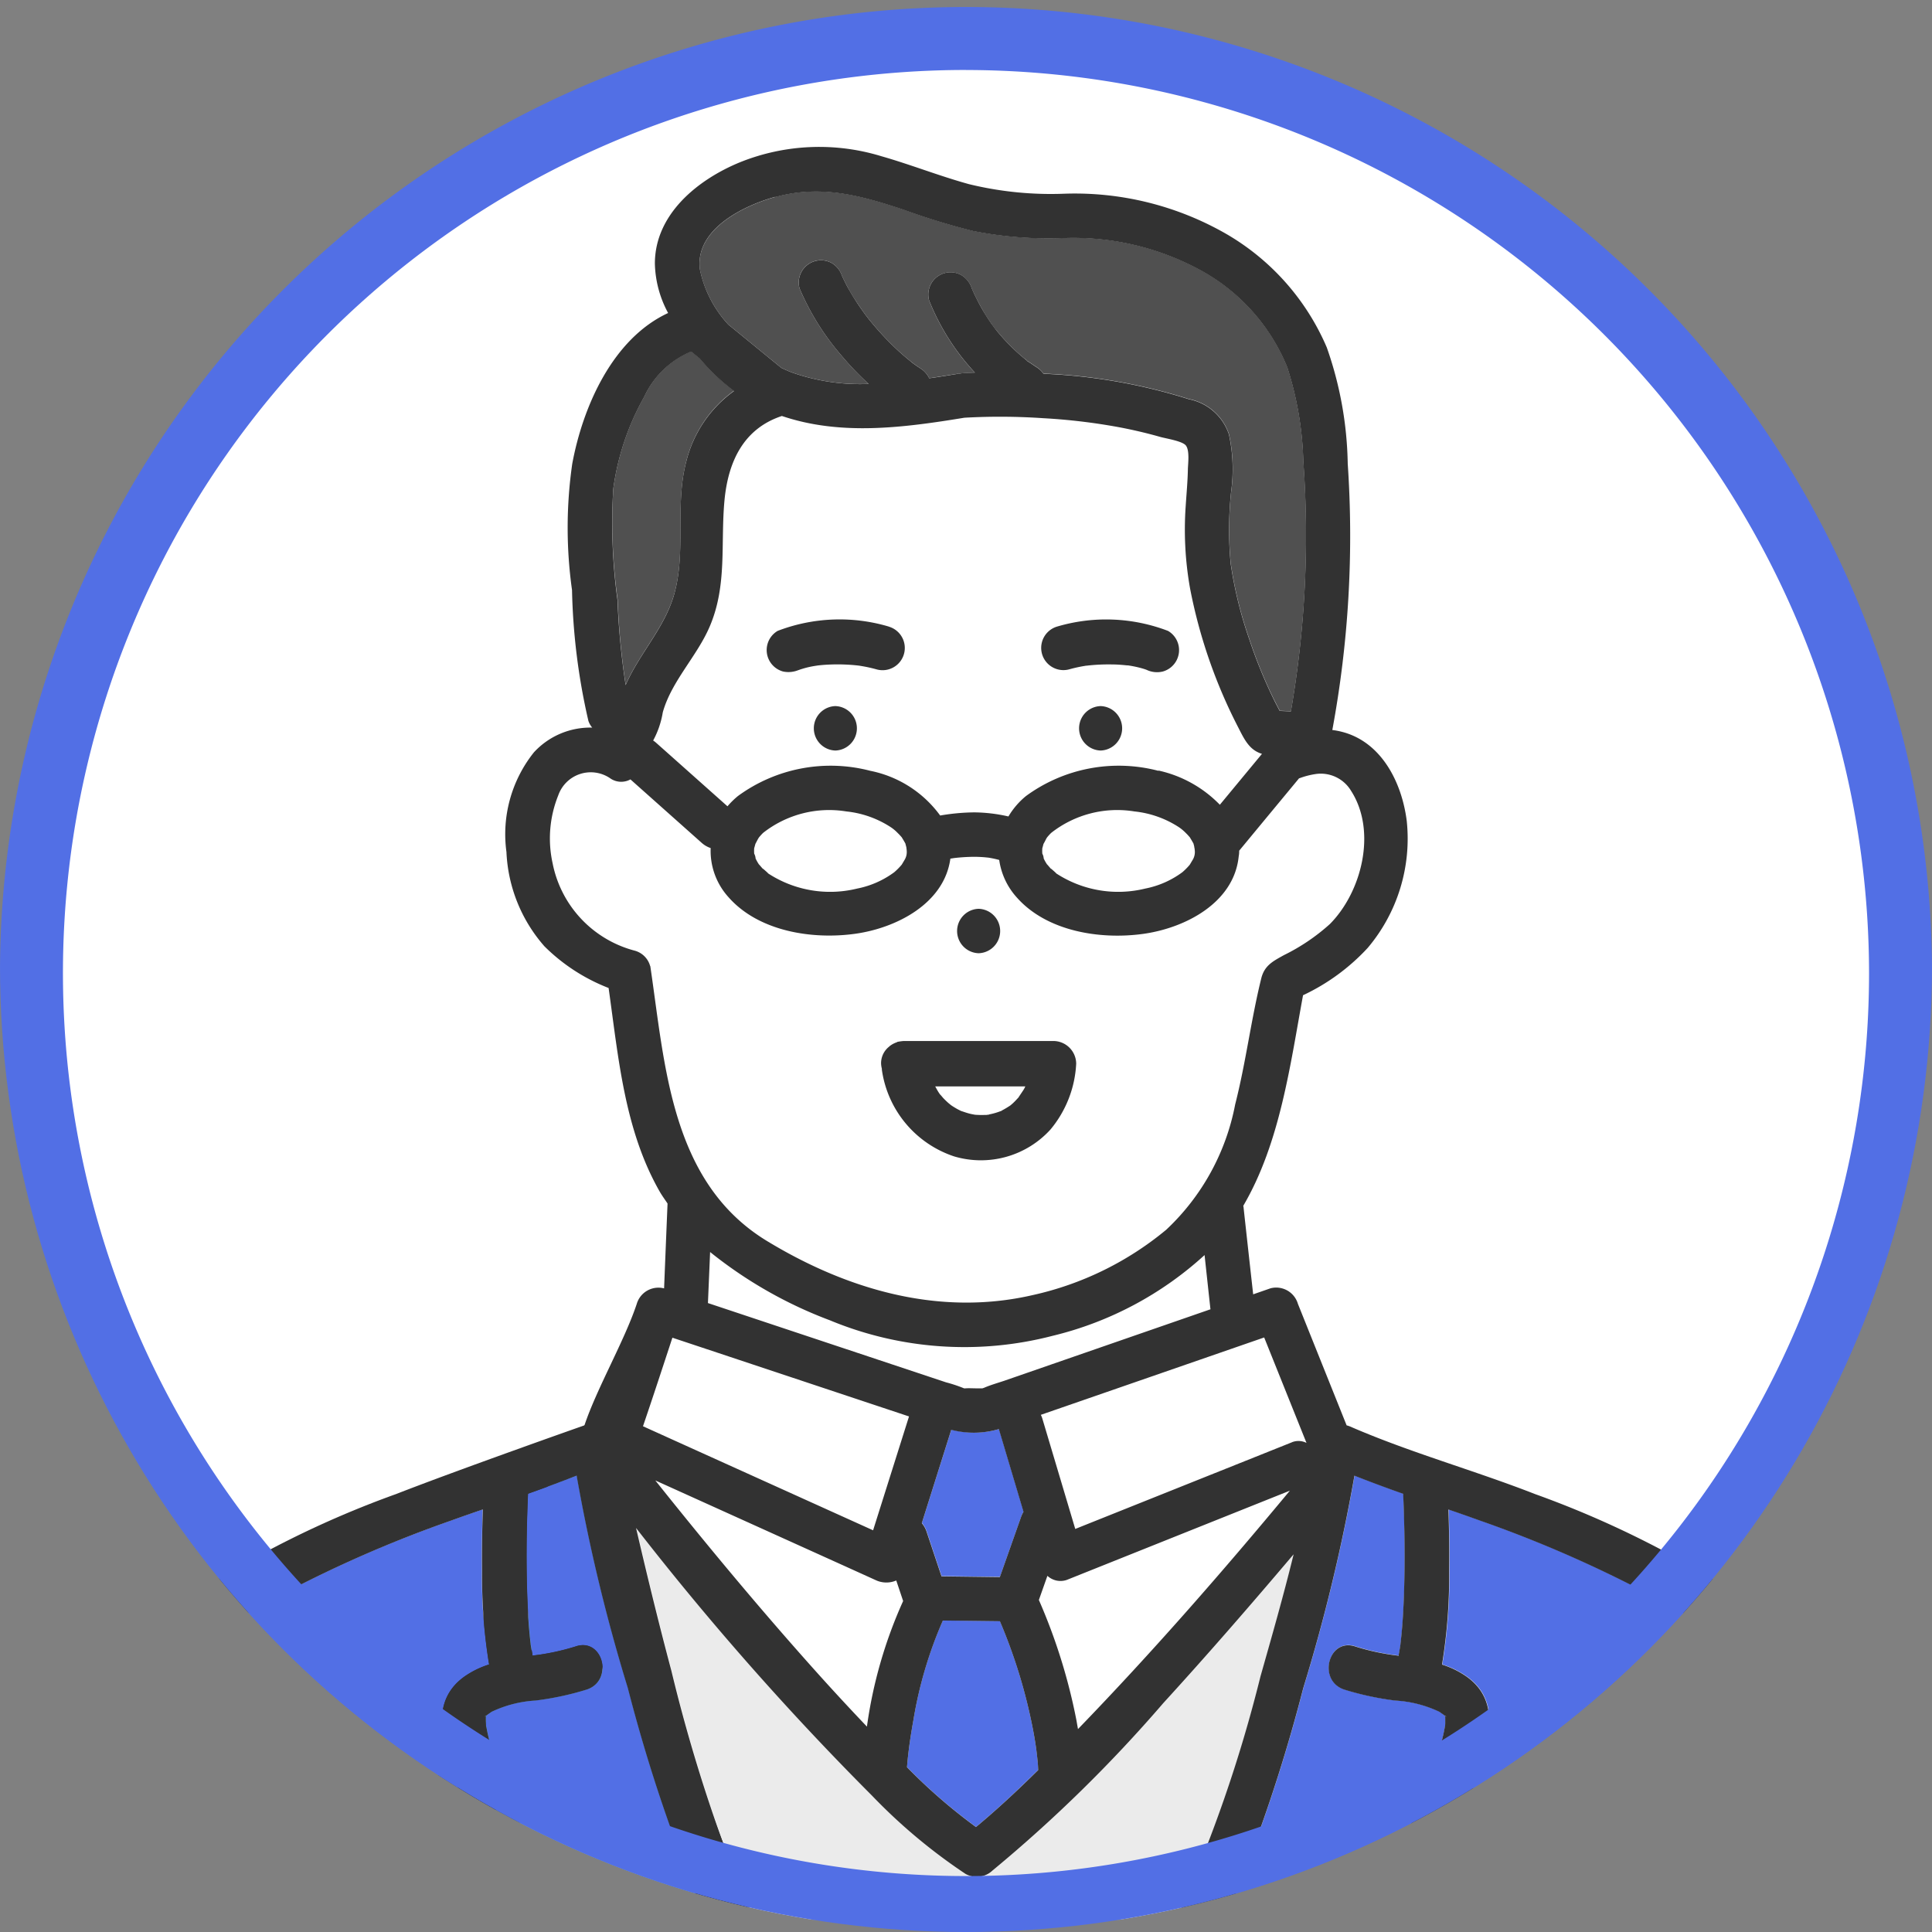
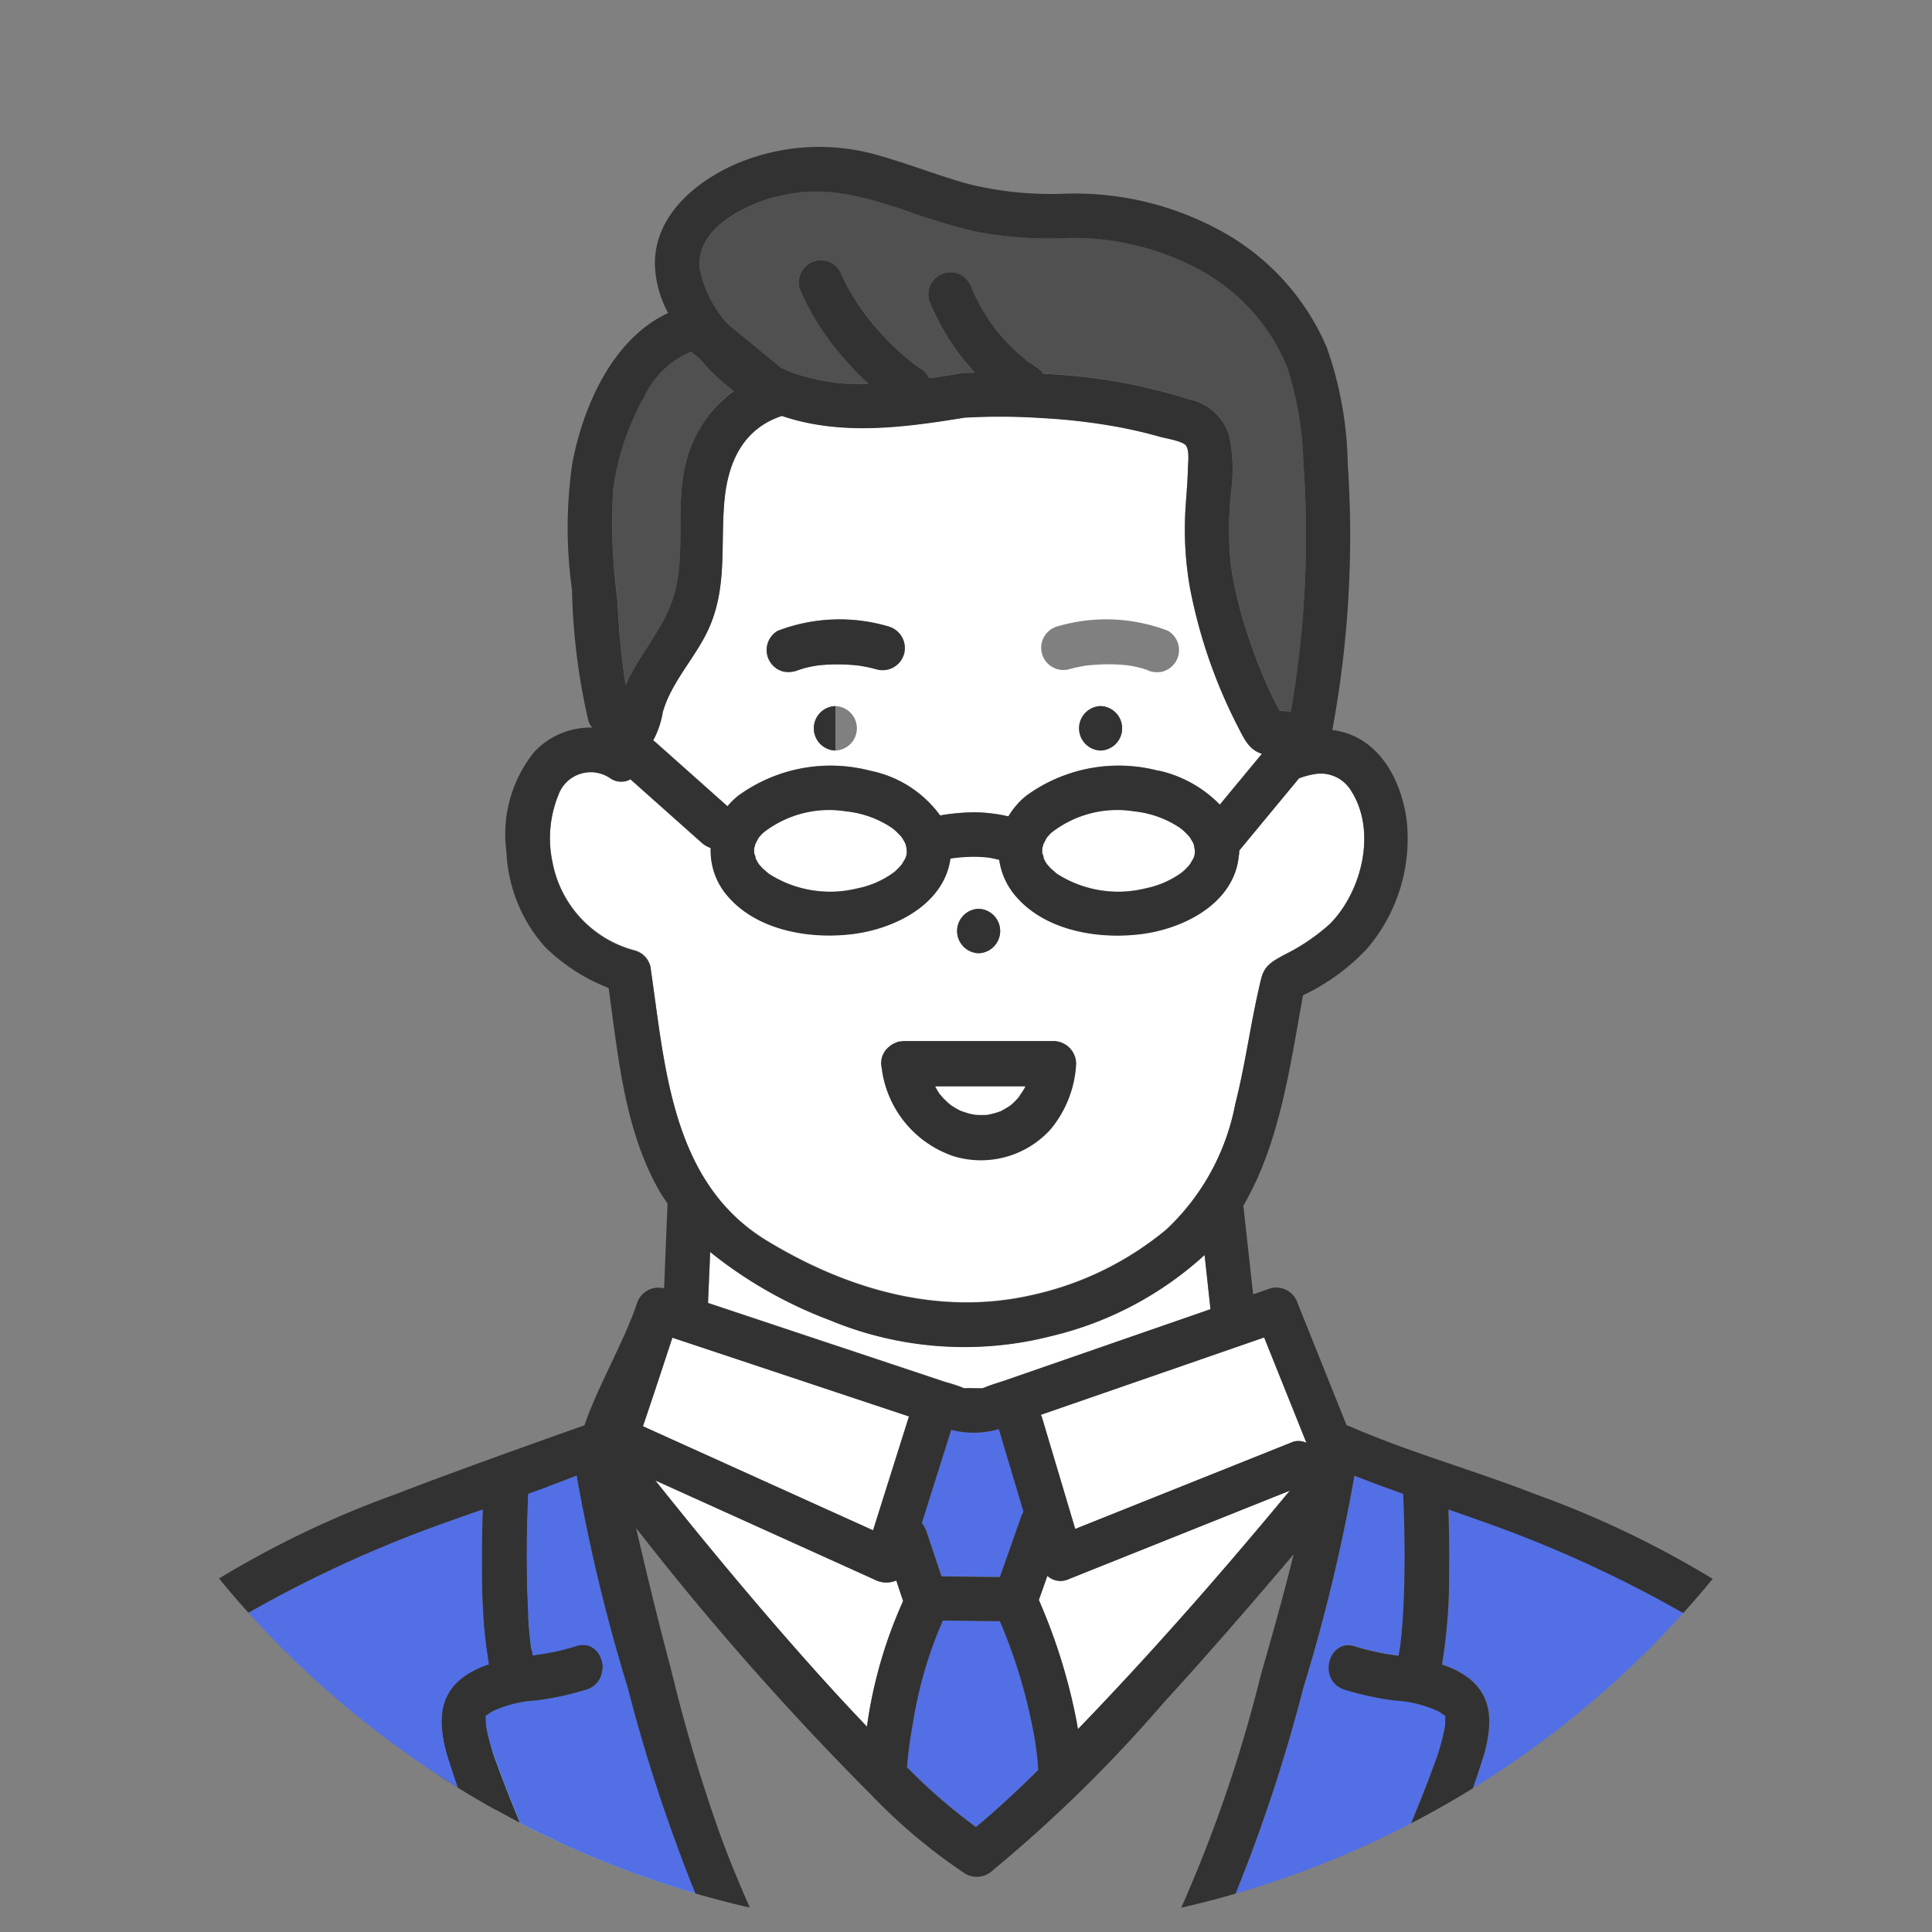
<svg xmlns="http://www.w3.org/2000/svg" width="89" height="89" viewBox="0 0 89 89">
  <rect x="0" y="0" width="89" height="89" fill="#808080" stroke="none" />
  <defs>
    <clipPath id="a">
      <circle cx="44.5" cy="44.5" r="44.5" fill="none" />
    </clipPath>
  </defs>
  <g clip-path="url(#a)">
-     <circle cx="43.049" cy="43.049" r="43.049" transform="translate(1.451 1.774)" fill="#fff" />
    <g transform="translate(3.477 6.76)">
      <g transform="translate(16.037)">
        <path d="M1976.4,263.291c-.052,0-.06,0,0,0Z" transform="translate(-1951.538 -206.105)" fill="#78c8e6" />
        <path d="M1987.066,238.532c0-.023-.005-.059-.009-.093a1.038,1.038,0,0,1-.021-.119c-.006-.024-.012-.049-.019-.074s-.011-.045-.014-.058a.459.459,0,0,1-.029-.05c-.031-.057-.064-.113-.1-.169-.019-.031-.031-.052-.039-.066l-.045-.05c-.046-.052-.094-.1-.144-.152a1.977,1.977,0,0,0-.308-.259,4.618,4.618,0,0,0-2.054-.73,4.923,4.923,0,0,0-3.836.989,2.28,2.28,0,0,0-.193.212l-.035.056c-.029.049-.119.239-.124.231-.018.068-.045.18-.056.2a1.518,1.518,0,0,0,0,.258.527.527,0,0,1,.063.221,2.08,2.08,0,0,0,.173.3c-.074-.1.121.135.172.185.028.028.284.246.214.193a5.221,5.221,0,0,0,4.115.708,4.244,4.244,0,0,0,1.711-.754,2.959,2.959,0,0,0,.336-.339l.007-.008a.15.15,0,0,1,.015-.027c.036-.055.07-.111.1-.168A.7.7,0,0,0,1987.066,238.532Z" transform="translate(-1951.539 -206.105)" fill="#fff" />
        <path d="M1973.794,238.532c0-.048-.019-.158-.017-.165-.01-.04-.02-.08-.031-.121-.008-.026-.012-.045-.015-.058s-.015-.025-.028-.05c-.031-.057-.064-.113-.1-.169l-.039-.066c-.011-.012-.024-.026-.044-.05-.046-.052-.1-.1-.145-.152a1.886,1.886,0,0,0-.308-.259,4.618,4.618,0,0,0-2.054-.73,4.924,4.924,0,0,0-3.836.989,2.623,2.623,0,0,0-.193.212l-.034.056c-.03.049-.119.239-.124.231-.018.068-.046.18-.057.2a1.626,1.626,0,0,0,0,.258.531.531,0,0,1,.064.221,2.2,2.2,0,0,0,.172.3c-.074-.1.122.135.172.185.028.028.285.246.214.193a5.222,5.222,0,0,0,4.116.708,4.244,4.244,0,0,0,1.71-.754,2.91,2.91,0,0,0,.336-.339l.008-.008a.149.149,0,0,1,.015-.027q.052-.083.1-.168A.7.7,0,0,0,1973.794,238.532Z" transform="translate(-1951.539 -206.105)" fill="#fff" />
        <path d="M1978.049,265.175a4.1,4.1,0,0,1-2.2.025l-1.356,4.3a1.17,1.17,0,0,1,.214.374q.346,1.038.694,2.077l2.687.033q.491-1.391.982-2.782a1.264,1.264,0,0,1,.107-.225l-1.119-3.754C1978.053,265.2,1978.053,265.191,1978.049,265.175Z" transform="translate(-1951.538 -206.105)" fill="#526fe5" />
        <path d="M1982.052,230.009l-.062.008Z" transform="translate(-1951.538 -206.105)" fill="#78c8e6" />
        <path d="M1989.074,232.859a23.726,23.726,0,0,1-2.228-6.418,15.437,15.437,0,0,1-.2-3.818c.035-.564.088-1.128.1-1.693.005-.261.083-.842-.092-1.073-.161-.213-.913-.325-1.191-.4-.616-.176-1.241-.321-1.87-.441a27.643,27.643,0,0,0-3.524-.42,29.334,29.334,0,0,0-3.619-.021c-2.8.459-5.692.841-8.408-.08-1.776.585-2.482,2.117-2.647,3.9-.183,1.98.127,3.883-.669,5.774-.582,1.383-1.767,2.529-2.172,3.977a4.133,4.133,0,0,1-.444,1.3.975.975,0,0,1,.128.1l.439.39,2.857,2.544a3.817,3.817,0,0,1,.482-.473,7.227,7.227,0,0,1,6.1-1.161,5.256,5.256,0,0,1,3.216,2.059,9.756,9.756,0,0,1,1.552-.145,7.318,7.318,0,0,1,1.593.188,3.549,3.549,0,0,1,.809-.941,7.225,7.225,0,0,1,6.1-1.161,5.629,5.629,0,0,1,2.828,1.559l1.941-2.345C1989.582,233.886,1989.352,233.405,1989.074,232.859Zm-18.568,1.06a1.024,1.024,0,0,1,0-2.047A1.024,1.024,0,0,1,1970.506,233.919Zm3.171-4.453a1.034,1.034,0,0,1-1.259.715c-.183-.051-.367-.1-.553-.13-.088-.017-.177-.03-.265-.046l-.08-.009a8.644,8.644,0,0,0-1.115-.047c-.191.005-.382.015-.573.033l-.123.013-.172.027c-.153.028-.306.061-.456.1-.07.02-.139.041-.207.064l-.1.035c-.132.044.088-.039.106-.047a1.2,1.2,0,0,1-.788.1,1.024,1.024,0,0,1-.715-1.259,1.018,1.018,0,0,1,.47-.612,7.965,7.965,0,0,1,5.113-.2A1.042,1.042,0,0,1,1973.677,229.466Zm9.048,4.453a1.024,1.024,0,0,1,0-2.047A1.024,1.024,0,0,1,1982.725,233.919Zm3.475-4.11a1.044,1.044,0,0,1-.612.471,1.123,1.123,0,0,1-.788-.1c.323.138.066.031-.016,0s-.139-.044-.209-.063c-.151-.041-.305-.074-.459-.1l-.123-.02-.045-.005-.13-.013c-.18-.016-.359-.026-.539-.03a8.671,8.671,0,0,0-1.151.051l-.054.006-.018,0c-.091.016-.181.03-.271.048-.175.034-.348.076-.52.124a1.024,1.024,0,0,1-.544-1.974,7.962,7.962,0,0,1,5.112.2A1.034,1.034,0,0,1,1986.2,229.809Z" transform="translate(-1951.539 -206.105)" fill="#fff" />
        <path d="M1984.977,262.785l-5.009,1.735a1.109,1.109,0,0,1,.064.157q.761,2.55,1.521,5.1l.454-.182,9.548-3.819a.822.822,0,0,1,.65.036q-.975-2.428-1.949-4.857Z" transform="translate(-1951.538 -206.105)" fill="#fff" />
        <path d="M1953.583,278.248l0,0v-.006Z" transform="translate(-1951.539 -206.105)" fill="#78c8e6" />
        <path d="M1953.548,278.3l0,0Z" transform="translate(-1951.539 -206.105)" fill="#78c8e6" />
        <path d="M1953.566,278.177c0,.023.01.046.015.069h0A.482.482,0,0,1,1953.566,278.177Z" transform="translate(-1951.538 -206.105)" fill="#78c8e6" />
        <path d="M1975.62,263.015a6.428,6.428,0,0,1,.8.265.283.283,0,0,0,.029.01c.018,0,.023,0,.047,0,.173-.013.354,0,.528,0h.263a.983.983,0,0,0,.093-.032c.289-.124.6-.209.9-.312l9.518-3.3c0-.024-.008-.046-.011-.071l-.064-.577q-.1-.925-.2-1.849a15.9,15.9,0,0,1-7,3.72,16.165,16.165,0,0,1-10.268-.718,19.993,19.993,0,0,1-5.509-3.142l-.1,2.351,3.82,1.272Z" transform="translate(-1951.539 -206.105)" fill="#fff" />
        <path d="M1977.258,251.148a.2.2,0,0,1-.056.016A.121.121,0,0,0,1977.258,251.148Z" transform="translate(-1951.539 -206.105)" fill="#78c8e6" />
        <path d="M1967.336,256.479c3.706,2.255,7.952,3.5,12.262,2.508a14.547,14.547,0,0,0,6.153-3.01,10.645,10.645,0,0,0,3.178-5.775c.488-1.914.726-3.884,1.2-5.8.149-.605.546-.8,1.044-1.076a9.253,9.253,0,0,0,2.117-1.431c1.474-1.489,2.17-4.284.979-6.136a1.627,1.627,0,0,0-1.627-.777,3.67,3.67,0,0,0-.726.185l-.045.014-.014.018-.384.464q-1.179,1.426-2.359,2.852c0,.005,0,.01,0,.015a1.172,1.172,0,0,1-.022.249c-.217,2.133-2.455,3.3-4.39,3.566-1.979.277-4.452-.1-5.842-1.688a3.25,3.25,0,0,1-.8-1.716c-.152-.037-.3-.071-.457-.1l-.031-.006c-.078-.007-.154-.016-.232-.022-.151-.011-.3-.016-.453-.017a8.477,8.477,0,0,0-.9.057l-.176.027c-.278,2.067-2.477,3.195-4.381,3.461-1.978.277-4.452-.1-5.842-1.688a3.176,3.176,0,0,1-.819-2.26,1.176,1.176,0,0,1-.4-.228l-.439-.391-2.857-2.544a.882.882,0,0,1-.942-.057,1.586,1.586,0,0,0-2.383.792,5.3,5.3,0,0,0-.261,3.124,5.2,5.2,0,0,0,3.781,4.03,1.01,1.01,0,0,1,.715.714C1962.663,248.425,1962.917,253.791,1967.336,256.479Zm9.771-15.269a1.024,1.024,0,0,1,0,2.047A1.024,1.024,0,0,1,1977.107,241.21Z" transform="translate(-1951.538 -206.105)" fill="#fff" />
        <path d="M1962.909,265.622l9.33,4.218q.828-2.622,1.655-5.245l-10.9-3.627c-.447,1.362-.892,2.725-1.36,4.079Z" transform="translate(-1951.538 -206.105)" fill="#fff" />
        <path d="M1990.71,268.306l-9.548,3.82a.889.889,0,0,1-.892-.188l-.394,1.112a26.336,26.336,0,0,1,1.728,5.53c.026.14.05.282.075.423,3.4-3.52,6.636-7.218,9.759-10.988Z" transform="translate(-1951.539 -206.105)" fill="#fff" />
        <path d="M1979.831,280.544c-.018-.2-.042-.4-.066-.593-.006-.032-.041-.288-.052-.353-.025-.158-.053-.316-.082-.474a24.556,24.556,0,0,0-1.546-5.1l-2.626-.032a19.208,19.208,0,0,0-1.36,4.6c-.062.343-.118.686-.168,1.031-.008.058-.016.117-.024.176l-.006.045c-.014.119-.029.238-.043.357-.02.182-.037.365-.052.548.054.053.105.11.16.162a25.281,25.281,0,0,0,3.018,2.594c1-.828,1.946-1.718,2.867-2.632C1979.844,280.767,1979.841,280.655,1979.831,280.544Z" transform="translate(-1951.538 -206.105)" fill="#526fe5" />
        <path d="M1991.209,232.452c.027.028.034.031,0,0Z" transform="translate(-1951.539 -206.105)" fill="#78c8e6" />
        <path d="M1973.628,273.1q-.158-.474-.316-.946a1.158,1.158,0,0,1-.959-.022l-1.5-.68-8.639-3.906.074.093c2.378,2.977,4.818,5.91,7.362,8.747q1.137,1.269,2.313,2.5A21.032,21.032,0,0,1,1973.628,273.1Z" transform="translate(-1951.539 -206.105)" fill="#fff" />
        <path d="M1965.572,214.292l2.44,1.995c.164.077.328.153.5.217a9.5,9.5,0,0,0,3.527.525,13.214,13.214,0,0,1-1.223-1.272,11.738,11.738,0,0,1-1.962-3.132,1.024,1.024,0,0,1,1.5-1.156,1.088,1.088,0,0,1,.455.578l.016.033c.029.062.057.124.087.185.051.106.105.21.161.313.122.226.255.447.4.664s.3.446.462.661c.012.017.08.1.09.116l.038.048c.083.1.166.2.251.3a13.25,13.25,0,0,0,1.124,1.166c.184.168.374.326.567.483.043.032.086.064.13.1.1.069.194.135.294.2a1.094,1.094,0,0,1,.4.452c.432-.064.861-.133,1.285-.2a.866.866,0,0,1,.088,0,1.068,1.068,0,0,1,.184-.031c.181-.012.364-.017.546-.025a10.681,10.681,0,0,1-2.109-3.329,1.023,1.023,0,0,1,1.5-1.156,1.116,1.116,0,0,1,.47.611l.011.026c.02.046.04.092.061.137q.071.155.147.306c.1.2.21.4.326.6s.226.363.348.538c.064.092.13.182.2.272l.006.006.085.1a8.935,8.935,0,0,0,.921.964c.082.074.166.147.25.217.043.036.085.071.129.1.067.054.068.061.053.054.071.05.167.107.189.123q.135.094.273.183a1.127,1.127,0,0,1,.3.289l.206.011a25.675,25.675,0,0,1,6.5,1.164,2.438,2.438,0,0,1,1.842,1.621,7.572,7.572,0,0,1,.1,2.644,16.535,16.535,0,0,0-.018,3.319,19,19,0,0,0,.862,3.492,22.549,22.549,0,0,0,1.084,2.674c.1.205.206.407.312.609l.514.019a47.306,47.306,0,0,0,.572-11.516,15.409,15.409,0,0,0-.74-4.333,8.925,8.925,0,0,0-4.031-4.49,12.263,12.263,0,0,0-6.376-1.457,17.882,17.882,0,0,1-4.066-.331,32.078,32.078,0,0,1-3.179-.971c-2.006-.672-3.845-1.171-5.933-.591-1.457.4-3.7,1.491-3.478,3.333A5.328,5.328,0,0,0,1965.572,214.292Z" transform="translate(-1951.538 -206.105)" fill="#505050" />
        <path d="M1960.848,230.893c.631-1.448,1.784-2.618,2.228-4.156.572-1.985.029-4.121.564-6.142a5.689,5.689,0,0,1,2.2-3.25,9.26,9.26,0,0,1-1.579-1.495l-.394-.323a4.128,4.128,0,0,0-2.159,2.078,11.917,11.917,0,0,0-1.43,4.248,25.935,25.935,0,0,0,.2,5.123A34.694,34.694,0,0,0,1960.848,230.893Z" transform="translate(-1951.539 -206.105)" fill="#505050" />
        <path d="M1958.625,267c-.424.141-.847.285-1.271.427a48.971,48.971,0,0,0-1.115,7.968,21.667,21.667,0,0,0,2.326-.44,1.025,1.025,0,0,1,.545,1.974c-1.322.354-2.7.434-4.032.759a4.331,4.331,0,0,0-1.4.523.416.416,0,0,0-.085.05c.035.063.02.065,0,0l0,0a21.525,21.525,0,0,0,.711,2.594,31.993,31.993,0,0,0,2.586,6.542,1.049,1.049,0,0,1,.136.378h7.52a77.394,77.394,0,0,1-3.48-10.677C1960.159,273.756,1959.356,270.384,1958.625,267Z" transform="translate(-1951.539 -206.105)" fill="#78c8e6" />
        <path d="M2014.745,283.854a48.288,48.288,0,0,0-1.766-6.141,12,12,0,0,0-1.1-2.31,3.289,3.289,0,0,0-.522-.642,16.427,16.427,0,0,0-1.9-1.181,56.672,56.672,0,0,0-9.217-4.183c-.491-.178-.986-.35-1.48-.521.03.945.046,1.891.034,2.836a25.222,25.222,0,0,1-.328,4.308,4.136,4.136,0,0,1,1.143.562c1.23.886,1.162,2.186.813,3.513a44.4,44.4,0,0,1-3.184,7.683h18.329a.913.913,0,0,1-.033-.117C2015.306,286.385,2015.035,285.116,2014.745,283.854Z" transform="translate(-1951.538 -206.105)" fill="#526fe5" />
        <path d="M1998.514,279.261c.025-.109.047-.218.067-.327.031-.165.017.039.026-.214,0-.085,0-.17,0-.254v-.02c0-.017-.007-.034-.011-.05-.036-.017-.063-.032,0-.01l0,.01.008,0c0-.013,0-.011,0,0,.053.023.109.042-.049-.046.051.028-.246-.175-.212-.154a5.449,5.449,0,0,0-2.028-.519,13.53,13.53,0,0,1-2.375-.512c-1.237-.433-.7-2.41.544-1.974a10.743,10.743,0,0,0,1.983.419c0-.022,0-.042,0-.064.027-.141.05-.283.073-.425l.005-.031,0-.024c.009-.082.019-.164.028-.247.037-.339.064-.68.085-1.02.046-.737.067-1.476.075-2.215.011-1.144-.013-2.289-.063-3.432q-1.131-.4-2.244-.836a81.3,81.3,0,0,1-2.359,9.789,74.663,74.663,0,0,1-3.617,10.668h6.519a67.04,67.04,0,0,0,3.281-7.6C1998.355,279.874,1998.444,279.569,1998.514,279.261Z" transform="translate(-1951.539 -206.105)" fill="#526fe5" />
-         <path d="M1991.629,270.944c-1.963,2.316-3.953,4.61-6,6.851a65.2,65.2,0,0,1-7.868,7.713,1.058,1.058,0,0,1-1.241.16,25.761,25.761,0,0,1-4.321-3.616,133.081,133.081,0,0,1-10.861-12.322c.511,2.2,1.046,4.4,1.628,6.58a74.38,74.38,0,0,0,3.392,10.562,1.047,1.047,0,0,1-.018.906h19.869a64.758,64.758,0,0,0,3.895-11.212C1990.614,274.764,1991.164,272.848,1991.629,270.944Z" transform="translate(-1951.538 -206.105)" fill="#ebebeb" />
-         <path d="M1970.506,231.872a1.024,1.024,0,0,0,0,2.047A1.024,1.024,0,0,0,1970.506,231.872Z" transform="translate(-1951.538 -206.105)" fill="#323232" />
+         <path d="M1970.506,231.872a1.024,1.024,0,0,0,0,2.047Z" transform="translate(-1951.538 -206.105)" fill="#323232" />
        <path d="M1977.107,243.257a1.024,1.024,0,0,0,0-2.047A1.024,1.024,0,0,0,1977.107,243.257Z" transform="translate(-1951.539 -206.105)" fill="#323232" />
        <path d="M1982.725,231.872a1.024,1.024,0,0,0,0,2.047A1.024,1.024,0,0,0,1982.725,231.872Z" transform="translate(-1951.538 -206.105)" fill="#323232" />
-         <path d="M1985.833,228.409a7.962,7.962,0,0,0-5.112-.2,1.024,1.024,0,0,0,.544,1.974c.172-.048.345-.09.52-.124.09-.018.18-.032.271-.048l.018,0,.054-.006a8.679,8.679,0,0,1,1.151-.051c.18,0,.359.014.539.03l.13.013.045,0,.123.02c.154.027.308.06.459.1.07.019.14.04.209.063s.339.134.016,0a1.124,1.124,0,0,0,.788.1,1.024,1.024,0,0,0,.245-1.871Zm-3.843,1.608.062-.008Z" transform="translate(-1951.539 -206.105)" fill="#323232" />
        <path d="M1972.963,228.207a7.966,7.966,0,0,0-5.113.2,1.019,1.019,0,0,0-.47.612,1.024,1.024,0,0,0,.715,1.259,1.2,1.2,0,0,0,.788-.1c-.018.008-.238.091-.106.047l.1-.035c.068-.023.137-.044.207-.064.15-.042.3-.075.456-.1.057-.01.115-.018.172-.027l.123-.013c.191-.018.382-.028.573-.033a8.652,8.652,0,0,1,1.115.047l.08.009c.088.016.177.029.265.046.186.035.37.079.553.13a1.024,1.024,0,0,0,.545-1.974Z" transform="translate(-1951.539 -206.105)" fill="#323232" />
        <path d="M1955.142,268.171a40.975,40.975,0,0,0-.958,7.476,1.281,1.281,0,0,0,.015.152c-1.068.291-2.293.8-2.592,1.929a5.5,5.5,0,0,0,.435,2.772c.4,1.348.86,2.681,1.353,4a31.213,31.213,0,0,0,1.369,3.279h2.253a1.053,1.053,0,0,0-.136-.378,31.987,31.987,0,0,1-2.586-6.542,21.529,21.529,0,0,1-.711-2.594l0,0c.021.063.036.061,0,0a.415.415,0,0,1,.085-.05,4.332,4.332,0,0,1,1.4-.523c1.329-.325,2.71-.4,4.032-.759a1.025,1.025,0,0,0-.545-1.974,21.713,21.713,0,0,1-2.326.44,48.933,48.933,0,0,1,1.115-7.968c.424-.142.847-.286,1.271-.427.731,3.385,1.534,6.757,2.431,10.1a77.364,77.364,0,0,0,3.481,10.677h1.8a1.046,1.046,0,0,0,.018-.906,74.428,74.428,0,0,1-3.392-10.562c-.582-2.183-1.117-4.378-1.628-6.58a133.08,133.08,0,0,0,10.861,12.322,25.741,25.741,0,0,0,4.321,3.616,1.058,1.058,0,0,0,1.241-.16,65.229,65.229,0,0,0,7.868-7.713c2.048-2.241,4.038-4.535,6-6.851-.464,1.9-1.015,3.82-1.526,5.622a64.692,64.692,0,0,1-3.9,11.212h2.252a74.739,74.739,0,0,0,3.617-10.668,81.392,81.392,0,0,0,2.359-9.789q1.114.438,2.244.836c.05,1.143.074,2.288.063,3.432-.008.739-.029,1.478-.075,2.215-.021.34-.048.681-.085,1.02-.008.083-.018.165-.028.247l0,.024-.005.031c-.023.142-.046.284-.073.425,0,.022,0,.042,0,.064a10.719,10.719,0,0,1-1.983-.419c-1.246-.436-1.781,1.541-.544,1.974a13.522,13.522,0,0,0,2.375.512,5.446,5.446,0,0,1,2.028.519c-.033-.021.264.182.213.154.158.088.1.069.049.046,0-.012,0-.014,0,0l-.008,0c0,.016.007.033.011.05v.02c0,.084,0,.169,0,.254-.009.253,0,.049-.026.214q-.03.164-.067.327c-.07.308-.158.613-.254.915a67.084,67.084,0,0,1-3.281,7.6h2.253a44.381,44.381,0,0,0,3.184-7.683c.349-1.327.417-2.627-.813-3.513a4.132,4.132,0,0,0-1.143-.562,25.173,25.173,0,0,0,.328-4.308c.012-.945,0-1.891-.034-2.836.495.171.989.343,1.48.521a56.673,56.673,0,0,1,9.217,4.183,16.438,16.438,0,0,1,1.9,1.181,3.285,3.285,0,0,1,.522.642,12,12,0,0,1,1.1,2.31,48.288,48.288,0,0,1,1.766,6.141c.29,1.262.56,2.531.783,3.807a.961.961,0,0,0,.033.117h1.849a1.047,1.047,0,0,0,.092-.662,57.405,57.405,0,0,0-2.429-9.62c-.581-1.612-1.268-3.507-2.729-4.533a45.176,45.176,0,0,0-9.6-4.8c-2.814-1.1-5.755-1.909-8.524-3.115a1.074,1.074,0,0,0-.149-.048l-2.245-5.6a1.042,1.042,0,0,0-1.26-.714l-.8.278q-.19-1.7-.377-3.4-.032-.29-.063-.578c0-.035-.011-.068-.016-.1,1.691-2.892,2.154-6.438,2.753-9.7a9.614,9.614,0,0,0,2.978-2.179,7.8,7.8,0,0,0,1.8-5.846c-.221-1.763-1.157-3.661-3.02-4.118a3.3,3.3,0,0,0-.409-.075,49.031,49.031,0,0,0,.71-12.266,16.913,16.913,0,0,0-.966-5.36,11.079,11.079,0,0,0-4.609-5.215,14,14,0,0,0-7.463-1.865,15.946,15.946,0,0,1-4.415-.441c-1.363-.376-2.678-.9-4.039-1.288a9.774,9.774,0,0,0-6.495.277c-1.939.793-3.932,2.385-3.93,4.676a4.993,4.993,0,0,0,.61,2.272c-2.553,1.184-3.926,4.3-4.417,6.948a20.635,20.635,0,0,0-.01,5.815,29.367,29.367,0,0,0,.753,6.021.925.925,0,0,0,.177.315,3.53,3.53,0,0,0-2.686,1.14,6.041,6.041,0,0,0-1.265,4.589,7.04,7.04,0,0,0,1.752,4.348,8.6,8.6,0,0,0,2.954,1.918c.45,3.18.722,6.5,2.334,9.344.116.208.253.391.381.585l0,.009q-.081,1.952-.159,3.9h0a1.041,1.041,0,0,0-1.259.714c-.565,1.7-1.845,3.9-2.411,5.6m-5.4,13.3,0,0Zm.035-.049v0h0c0-.023-.011-.046-.015-.069a.4.4,0,0,0,.018.069v.006Zm14.157-69.836c2.088-.58,3.927-.081,5.933.591a32.1,32.1,0,0,0,3.178.971,17.885,17.885,0,0,0,4.067.331,12.262,12.262,0,0,1,6.375,1.457,8.924,8.924,0,0,1,4.031,4.49,15.413,15.413,0,0,1,.74,4.333,47.306,47.306,0,0,1-.572,11.516l-.514-.019c-.106-.2-.213-.4-.312-.609a22.555,22.555,0,0,1-1.084-2.674,18.982,18.982,0,0,1-.862-3.492,16.535,16.535,0,0,1,.018-3.319,7.566,7.566,0,0,0-.1-2.644,2.438,2.438,0,0,0-1.842-1.621,25.668,25.668,0,0,0-6.495-1.164l-.206-.011a1.126,1.126,0,0,0-.3-.289c-.092-.059-.183-.12-.273-.183-.022-.016-.118-.073-.189-.123.016.007.014,0-.053-.054-.044-.034-.086-.069-.129-.105-.083-.07-.168-.143-.25-.217a8.934,8.934,0,0,1-.921-.964c-.029-.035-.057-.07-.085-.105l-.006-.006c-.066-.09-.132-.18-.2-.272-.122-.175-.238-.355-.348-.538s-.225-.393-.326-.6c-.051-.1-.1-.2-.147-.306-.021-.045-.041-.091-.061-.137l-.011-.026a1.113,1.113,0,0,0-.47-.611,1.024,1.024,0,0,0-1.5,1.156,10.7,10.7,0,0,0,2.11,3.329c-.182.008-.365.013-.547.025a1.076,1.076,0,0,0-.184.031.874.874,0,0,0-.088.005c-.424.07-.852.139-1.285.2a1.091,1.091,0,0,0-.4-.452c-.1-.065-.2-.131-.294-.2-.044-.031-.087-.063-.13-.1-.193-.157-.383-.315-.567-.483a13.269,13.269,0,0,1-1.124-1.166q-.127-.15-.251-.3l-.037-.048c-.01-.013-.078-.1-.09-.116q-.242-.322-.462-.661c-.141-.217-.274-.438-.4-.664-.056-.1-.11-.207-.161-.313-.03-.061-.058-.123-.087-.185l-.016-.033a1.088,1.088,0,0,0-.455-.578,1.024,1.024,0,0,0-1.5,1.156,11.724,11.724,0,0,0,1.962,3.132,13.189,13.189,0,0,0,1.223,1.272,9.494,9.494,0,0,1-3.527-.525c-.171-.064-.335-.14-.5-.217l-2.44-1.995a5.331,5.331,0,0,1-1.31-2.547C1964.038,209.9,1966.283,208.816,1967.741,208.412Zm23.492,24.062-.023-.022Zm-10.783,6.89c-.05-.05-.245-.29-.171-.185a2.048,2.048,0,0,1-.173-.3.524.524,0,0,0-.063-.221,1.518,1.518,0,0,1,0-.258c.011-.023.038-.135.056-.2.005.008.1-.182.124-.231l.035-.056a2.257,2.257,0,0,1,.192-.212,4.924,4.924,0,0,1,3.837-.989,4.622,4.622,0,0,1,2.054.73,2.008,2.008,0,0,1,.308.259c.05.049.1.1.144.152l.045.05.039.066c.034.056.067.112.1.169a.392.392,0,0,0,.029.05c0,.013.007.032.014.058s.013.05.019.074a.9.9,0,0,0,.021.119c0,.034.007.07.008.093a.7.7,0,0,1-.115.437c-.033.057-.067.113-.1.168a.152.152,0,0,0-.015.027l-.007.008a2.983,2.983,0,0,1-.336.339,4.241,4.241,0,0,1-1.711.754,5.22,5.22,0,0,1-4.115-.708C1980.735,239.61,1980.478,239.392,1980.45,239.364Zm4.941-4.523a7.225,7.225,0,0,0-6.1,1.161,3.549,3.549,0,0,0-.809.941,7.311,7.311,0,0,0-1.593-.188,9.76,9.76,0,0,0-1.552.145,5.257,5.257,0,0,0-3.216-2.059,7.227,7.227,0,0,0-6.1,1.161,3.771,3.771,0,0,0-.482.473l-2.857-2.544-.439-.39a.911.911,0,0,0-.128-.095,4.113,4.113,0,0,0,.444-1.3c.405-1.448,1.59-2.594,2.172-3.977.8-1.891.486-3.794.669-5.774.165-1.783.871-3.315,2.646-3.9,2.716.921,5.605.539,8.408.08a29.335,29.335,0,0,1,3.619.021,27.641,27.641,0,0,1,3.524.42c.629.12,1.254.265,1.87.441.278.079,1.03.191,1.191.4.175.231.1.812.091,1.073-.01.565-.063,1.129-.1,1.693a15.443,15.443,0,0,0,.2,3.818,23.738,23.738,0,0,0,2.228,6.418c.278.546.508,1.027,1.085,1.2l-1.941,2.345A5.626,5.626,0,0,0,1985.391,234.841Zm-18.213,4.523c-.05-.05-.246-.29-.172-.185a2.224,2.224,0,0,1-.172-.3.524.524,0,0,0-.064-.221,1.686,1.686,0,0,1,0-.258c.011-.023.039-.135.058-.2,0,.008.094-.182.124-.231l.034-.056a2.67,2.67,0,0,1,.193-.212,4.924,4.924,0,0,1,3.836-.989,4.619,4.619,0,0,1,2.054.73,1.892,1.892,0,0,1,.308.259c.05.049.1.1.146.152.02.024.033.038.044.05l.039.066c.036.056.068.112.1.169.014.025.022.04.028.05s.007.032.015.058.021.081.031.121c0,.007.016.117.017.165a.7.7,0,0,1-.115.437q-.05.086-.1.168a.22.22,0,0,0-.015.027l-.008.008a2.949,2.949,0,0,1-.336.339,4.247,4.247,0,0,1-1.71.754,5.221,5.221,0,0,1-4.116-.708C1967.463,239.61,1967.206,239.392,1967.178,239.364Zm-6.9-17.511a11.907,11.907,0,0,1,1.43-4.248,4.128,4.128,0,0,1,2.159-2.078l.394.323a9.255,9.255,0,0,0,1.579,1.495,5.69,5.69,0,0,0-2.2,3.25c-.535,2.021.008,4.157-.564,6.142-.444,1.538-1.6,2.708-2.228,4.156a34.779,34.779,0,0,1-.375-3.917A25.9,25.9,0,0,1,1960.277,221.853Zm1.7,21.986a1.009,1.009,0,0,0-.714-.714,5.2,5.2,0,0,1-3.781-4.03,5.3,5.3,0,0,1,.261-3.124,1.586,1.586,0,0,1,2.383-.792.882.882,0,0,0,.942.057l2.857,2.544.439.391a1.179,1.179,0,0,0,.4.228,3.177,3.177,0,0,0,.819,2.26c1.39,1.583,3.864,1.965,5.842,1.688,1.9-.266,4.1-1.394,4.381-3.461l.177-.027a8.472,8.472,0,0,1,.9-.057c.151,0,.3.006.453.017.078.006.154.015.232.022l.03.006c.155.025.305.059.458.1a3.251,3.251,0,0,0,.8,1.716c1.39,1.583,3.863,1.965,5.842,1.688,1.935-.271,4.173-1.433,4.39-3.566a1.2,1.2,0,0,0,.022-.249c0-.005,0-.01,0-.015q1.179-1.427,2.359-2.852l.384-.464.015-.018.045-.014a3.668,3.668,0,0,1,.726-.185,1.626,1.626,0,0,1,1.627.777c1.191,1.852.5,4.647-.979,6.136a9.233,9.233,0,0,1-2.117,1.431c-.5.279-.895.471-1.044,1.076-.472,1.914-.71,3.884-1.2,5.8a10.644,10.644,0,0,1-3.178,5.775,14.545,14.545,0,0,1-6.153,3.01c-4.31.992-8.556-.253-12.262-2.508C1962.917,253.791,1962.663,248.425,1961.98,243.839Zm16.069,21.336c0,.016,0,.03.009.046q.56,1.878,1.119,3.754a1.333,1.333,0,0,0-.107.225q-.49,1.39-.982,2.782l-2.687-.033q-.347-1.038-.694-2.077a1.159,1.159,0,0,0-.214-.374q.678-2.149,1.356-4.3A4.1,4.1,0,0,0,1978.049,265.175Zm-1.695-1.885h0Zm1.922-.346c-.3.1-.611.188-.9.312-.03.013-.062.022-.093.032h-.263c-.174,0-.355-.013-.528,0l-.047,0a.25.25,0,0,1-.029-.01,6.461,6.461,0,0,0-.8-.265l-7.156-2.382-3.819-1.272.1-2.351a20,20,0,0,0,5.51,3.142,16.165,16.165,0,0,0,10.268.718,15.9,15.9,0,0,0,7-3.72q.1.924.2,1.849l.063.577c0,.025.008.047.011.071ZM1963,260.968l10.9,3.627q-.828,2.623-1.655,5.245l-9.33-4.218-1.27-.575C1962.107,263.693,1962.552,262.33,1963,260.968Zm8.962,17.916q-1.176-1.233-2.313-2.5c-2.544-2.837-4.984-5.77-7.361-8.747-.026-.031-.049-.062-.074-.093l8.639,3.906,1.5.68a1.158,1.158,0,0,0,.959.022q.159.472.317.946A21.019,21.019,0,0,0,1971.961,278.884Zm5.023,4.626a25.309,25.309,0,0,1-3.018-2.594c-.055-.052-.106-.109-.16-.162.015-.183.032-.366.052-.548.014-.119.029-.238.043-.357l.006-.045c.008-.059.016-.118.024-.176.05-.345.106-.688.168-1.031a19.214,19.214,0,0,1,1.36-4.6l2.626.032a24.59,24.59,0,0,1,1.546,5.1q.044.237.082.474c.011.065.046.321.051.353.024.2.048.395.066.593.01.111.013.223.02.334C1978.931,281.792,1977.983,282.682,1976.984,283.51Zm4.7-4.507c-.026-.141-.05-.283-.075-.423a26.358,26.358,0,0,0-1.728-5.53l.393-1.112a.889.889,0,0,0,.892.188l9.548-3.82.729-.291C1988.316,271.785,1985.083,275.483,1981.681,279Zm9.875-13.226-9.548,3.819-.454.182q-.76-2.55-1.521-5.1a1.223,1.223,0,0,0-.064-.157l5.009-1.735,5.279-1.829q.975,2.429,1.949,4.857A.821.821,0,0,0,1991.556,265.777Z" transform="translate(-1951.539 -206.105)" fill="#323232" />
-         <path d="M1998.6,278.4l0-.01C1998.536,278.364,1998.563,278.379,1998.6,278.4Z" transform="translate(-1951.539 -206.105)" fill="#323232" />
        <path d="M1973.655,247.3c-.021,0-.042.005-.063.006s-.046.005-.07.008a.718.718,0,0,0-.092.015.45.45,0,0,0-.052.008c-.018,0-.028.017-.045.023a1.091,1.091,0,0,0-.279.141.85.85,0,0,0-.088.072.973.973,0,0,0-.354.77,1.132,1.132,0,0,0,.036.233c0,.015,0,.03,0,.045a4.93,4.93,0,0,0,3.323,3.993,4.329,4.329,0,0,0,4.443-1.235,5.129,5.129,0,0,0,1.186-3.036,1.054,1.054,0,0,0-1.044-1.043h-6.9Zm3.823,3.407a1.015,1.015,0,0,1,.114-.019C1977.582,250.7,1977.531,250.7,1977.478,250.705Zm1.473-.819a.315.315,0,0,1-.033.039c-.056.06-.111.121-.17.179s-.105.1-.158.143l-.012.012-.014.009a4.119,4.119,0,0,1-.356.215l-.074.044-.025.007c-.037.011-.074.027-.111.039a3.08,3.08,0,0,1-.424.111c-.028.006-.058.009-.086.016l-.02.005c-.048,0-.1,0-.11,0-.137.005-.273,0-.411-.009l-.042-.007c-.069-.014-.138-.025-.2-.041-.135-.033-.263-.08-.394-.123l-.007,0c-.073-.037-.146-.072-.217-.113s-.124-.073-.185-.112l-.067-.045-.122-.1c-.073-.065-.143-.132-.21-.2s-.109-.133-.17-.19c-.016-.022-.033-.044-.048-.067-.068-.1-.122-.205-.18-.309h4.152c-.019.04-.038.08-.059.119C1979.121,249.638,1979.032,249.758,1978.951,249.886Z" transform="translate(-1951.538 -206.105)" fill="#323232" />
      </g>
      <g transform="translate(0 58.894)">
        <path d="M1938.277,283.854a48.442,48.442,0,0,1,1.764-6.141,12.058,12.058,0,0,1,1.1-2.31,3.227,3.227,0,0,1,.521-.642,16.381,16.381,0,0,1,1.9-1.181,56.648,56.648,0,0,1,9.218-4.183c.491-.178.985-.35,1.48-.521-.03.945-.047,1.891-.035,2.836a25.211,25.211,0,0,0,.329,4.308,4.137,4.137,0,0,0-1.144.562c-1.23.886-1.161,2.186-.813,3.513a44.523,44.523,0,0,0,3.184,7.683H1937.46c.011-.039.025-.075.033-.117C1937.715,286.385,1937.985,285.116,1938.277,283.854Z" transform="translate(-1935.502 -264.999)" fill="#526fe5" />
        <path d="M1954.506,279.261c-.024-.109-.047-.218-.067-.327-.03-.165-.017.039-.025-.214,0-.085,0-.17,0-.254l0-.02a.368.368,0,0,1,.011-.05c.036-.017.063-.032,0-.01l0,.01-.009,0c0-.013,0-.011,0,0-.053.023-.109.042.05-.046-.051.028.246-.175.213-.154a5.443,5.443,0,0,1,2.028-.519,13.524,13.524,0,0,0,2.374-.512c1.238-.433.7-2.41-.544-1.974a10.74,10.74,0,0,1-1.983.419.623.623,0,0,0,0-.064c-.027-.141-.05-.283-.073-.425l-.005-.031,0-.024c-.01-.082-.02-.164-.029-.247-.036-.339-.063-.68-.084-1.02-.047-.737-.067-1.476-.075-2.215-.012-1.144.013-2.289.063-3.432q1.13-.4,2.243-.836a81.393,81.393,0,0,0,2.359,9.789,74.784,74.784,0,0,0,3.617,10.668h-6.519a67.054,67.054,0,0,1-3.28-7.6C1954.665,279.874,1954.576,279.569,1954.506,279.261Z" transform="translate(-1935.502 -264.999)" fill="#526fe5" />
        <path d="M1960.355,266.014l1.037,4.93c.464,1.9,1.014,3.82,1.525,5.622a64.775,64.775,0,0,0,3.9,11.212h-2.253a74.814,74.814,0,0,1-3.617-10.668,81.418,81.418,0,0,1-2.359-9.789q-1.113.438-2.243.836c-.05,1.143-.075,2.288-.063,3.432.008.739.028,1.478.075,2.215.021.34.048.681.084,1.02.009.083.019.165.029.247l0,.024.005.031c.023.142.046.284.073.425a.59.59,0,0,1,0,.064,10.733,10.733,0,0,0,1.983-.419c1.246-.436,1.782,1.541.544,1.974a13.515,13.515,0,0,1-2.374.512,5.445,5.445,0,0,0-2.028.519c.033-.021-.264.182-.213.154-.159.088-.1.069-.05.046,0-.012,0-.014,0,0l.009,0a.389.389,0,0,0-.011.05l0,.02c0,.084,0,.169.005.254.008.253-.005.049.025.214.02.109.043.218.067.327.07.308.159.613.255.915a67.078,67.078,0,0,0,3.28,7.6h-2.253a44.486,44.486,0,0,1-3.184-7.683c-.348-1.327-.417-2.627.813-3.513a4.147,4.147,0,0,1,1.144-.562,25.273,25.273,0,0,1-.329-4.308c-.012-.945.005-1.891.035-2.836-.495.171-.989.343-1.48.521a56.658,56.658,0,0,0-9.218,4.183,16.39,16.39,0,0,0-1.9,1.181,3.252,3.252,0,0,0-.521.642,12.048,12.048,0,0,0-1.1,2.31,48.387,48.387,0,0,0-1.765,6.141c-.291,1.262-.561,2.531-.783,3.807-.008.042-.022.078-.033.117h-1.849a1.046,1.046,0,0,1-.092-.662,57.521,57.521,0,0,1,2.428-9.62c.582-1.612,1.269-3.507,2.73-4.533a45.193,45.193,0,0,1,9.6-4.8c2.814-1.1,8.624-3.149,8.673-3.163A1.333,1.333,0,0,1,1960.355,266.014Z" transform="translate(-1935.502 -264.999)" fill="#323232" />
        <path d="M1954.422,278.4l0-.01C1954.485,278.364,1954.458,278.379,1954.422,278.4Z" transform="translate(-1935.501 -264.999)" fill="#323232" />
      </g>
    </g>
-     <path d="M1976.525,288.668a44.5,44.5,0,1,1,44.5-44.5A44.551,44.551,0,0,1,1976.525,288.668Zm0-86.1a41.6,41.6,0,1,0,41.6,41.6A41.645,41.645,0,0,0,1976.525,202.57Z" transform="translate(-1932.025 -199.345)" fill="#526fe5" />
  </g>
</svg>